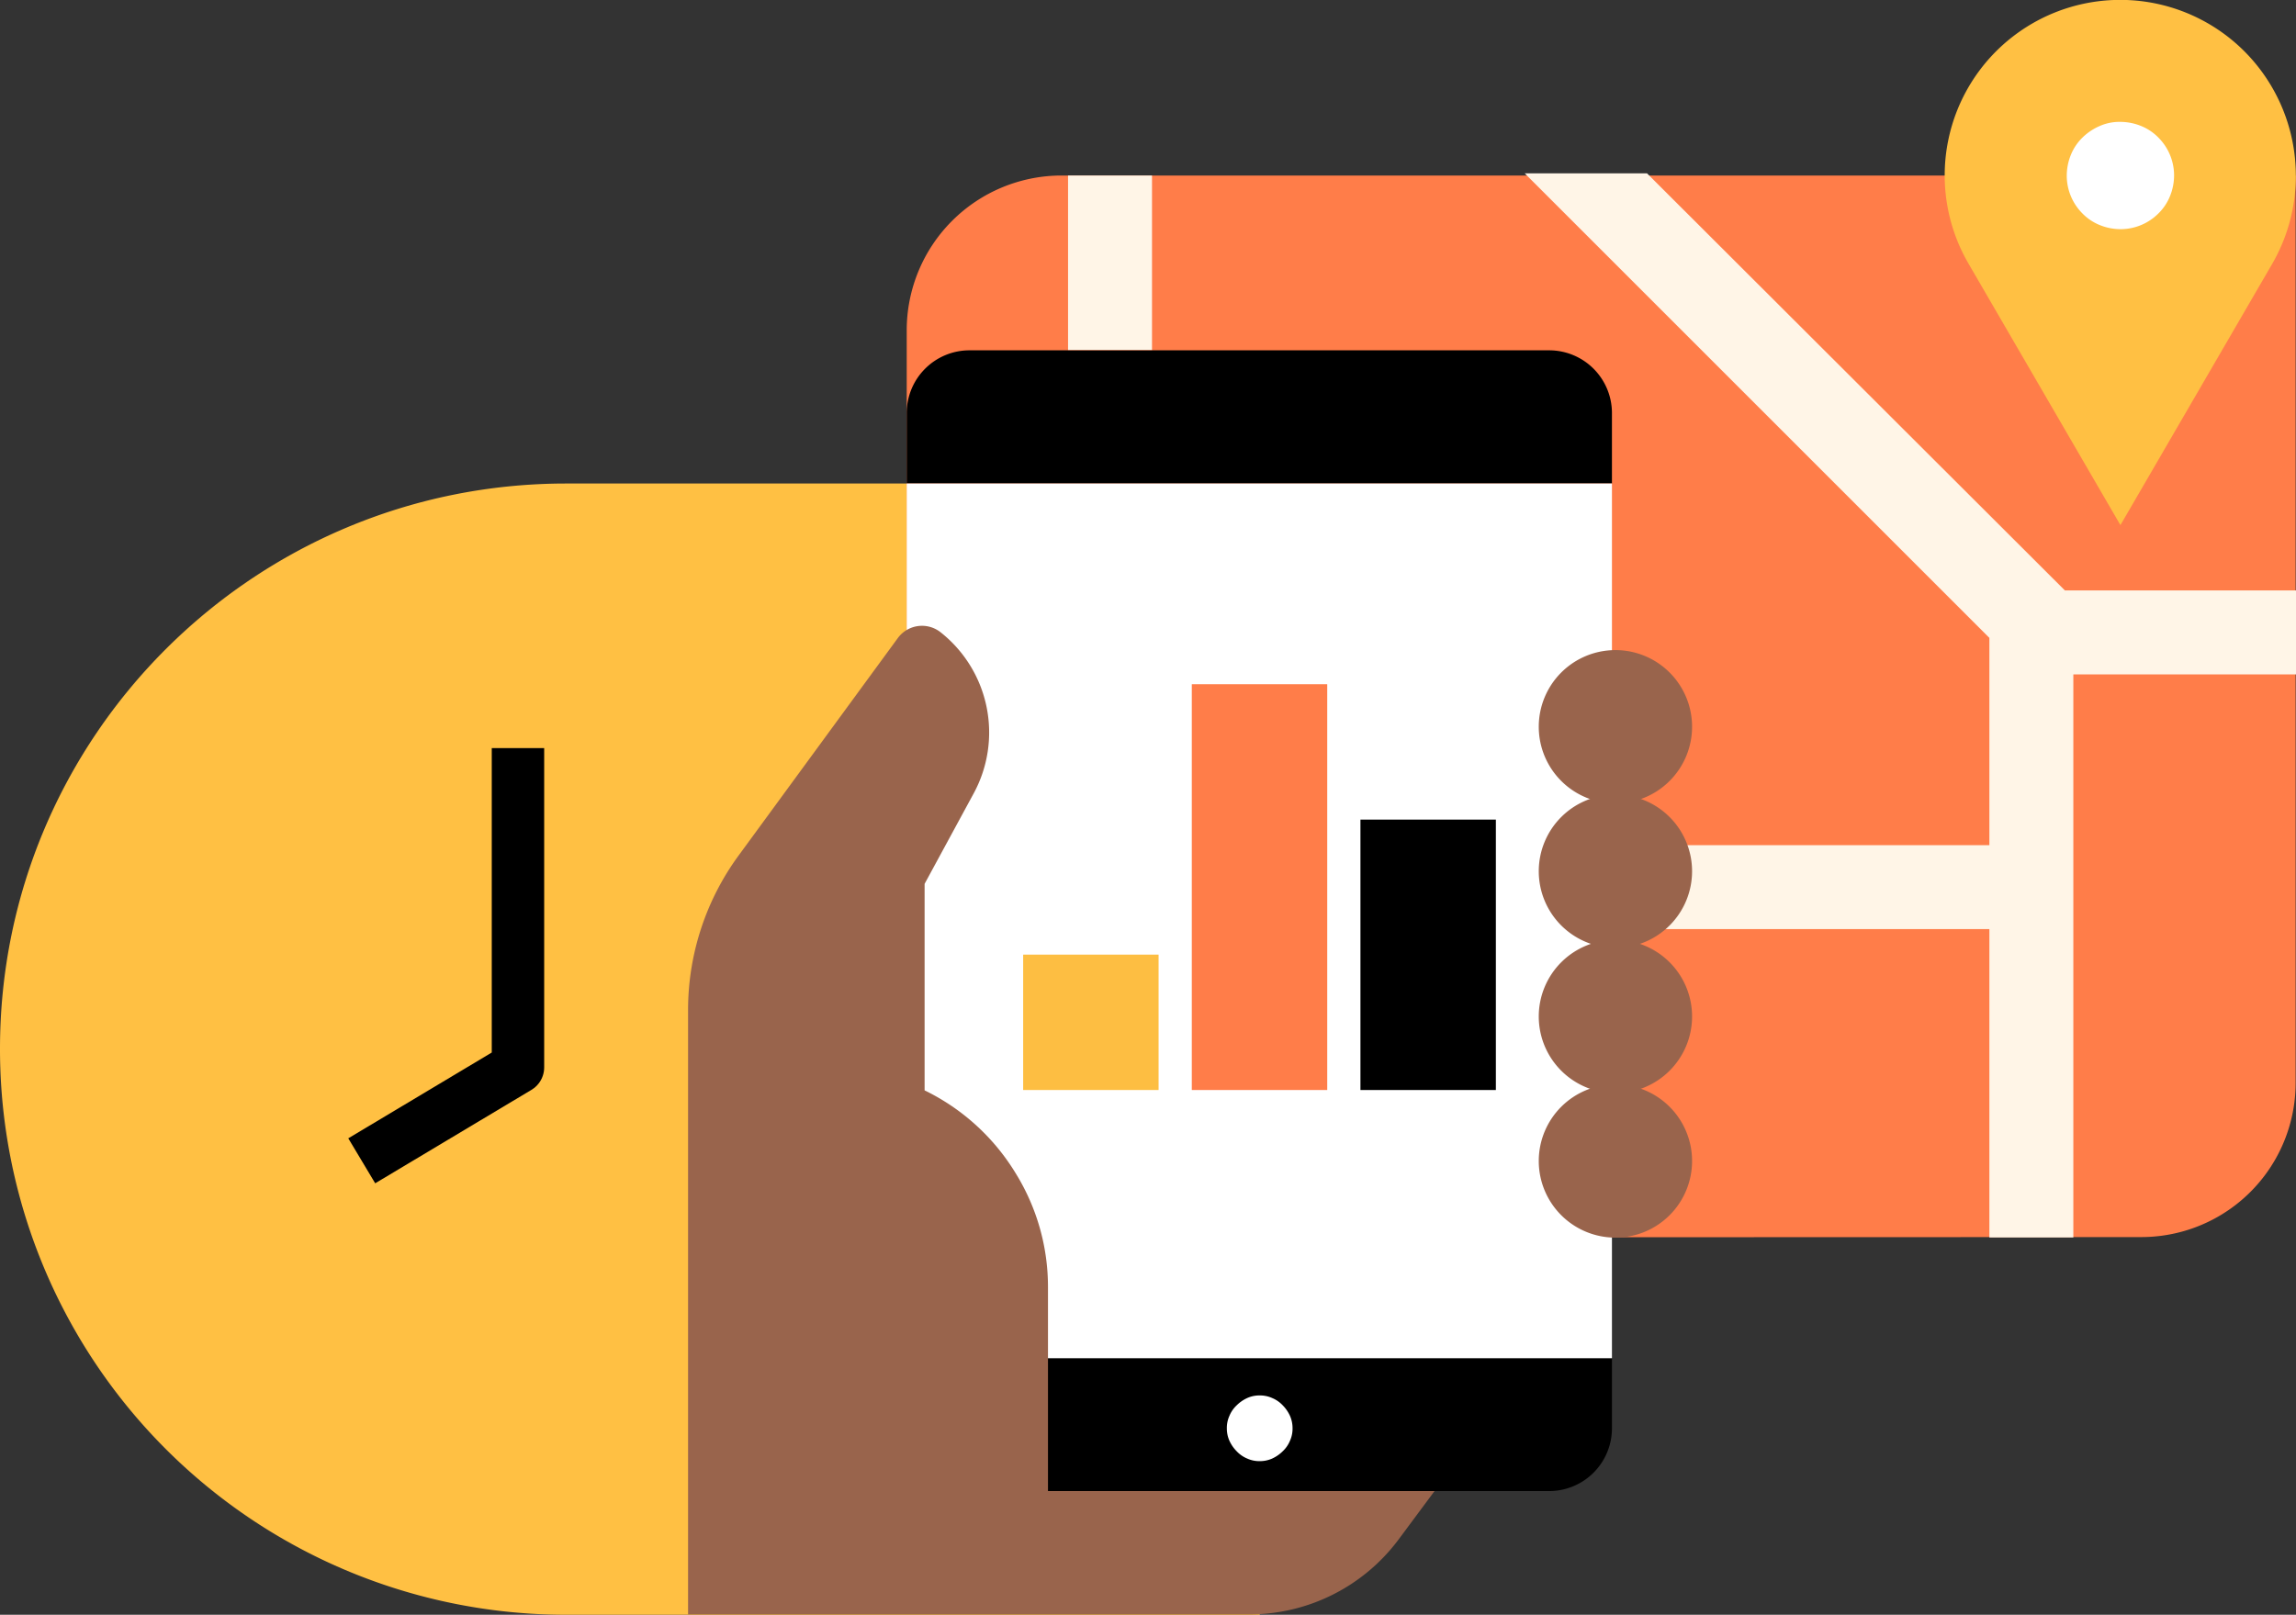
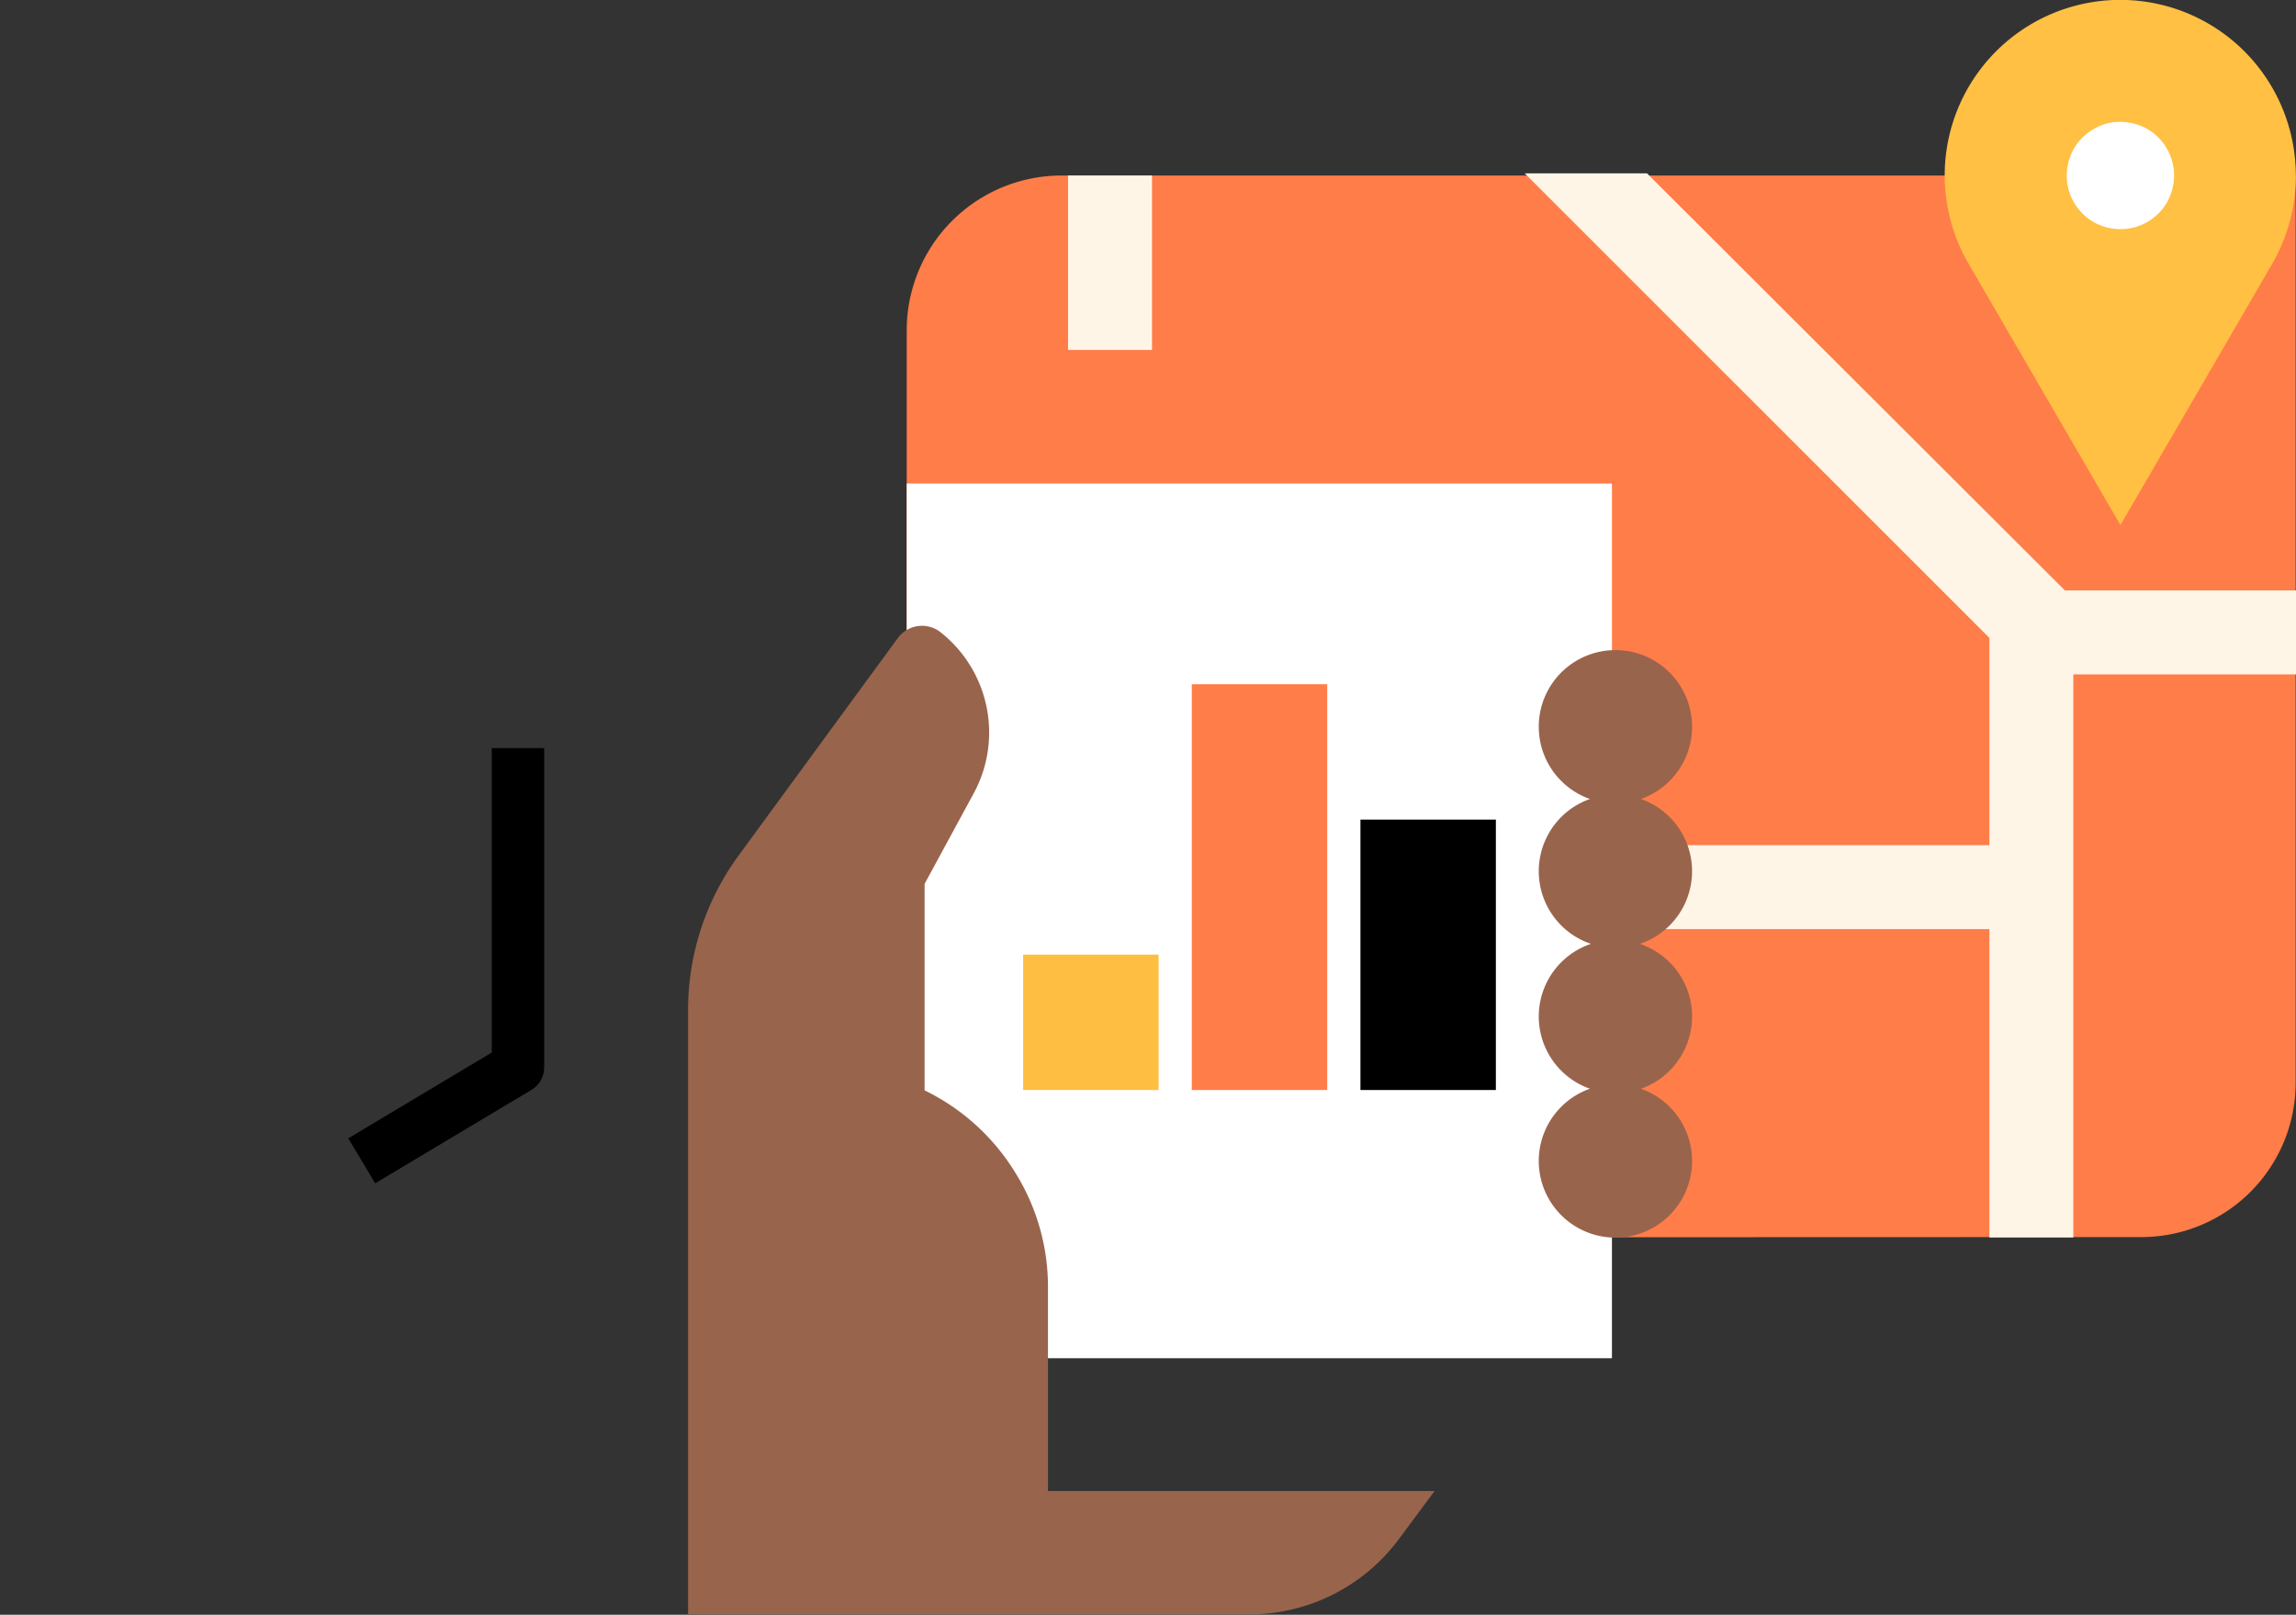
<svg xmlns="http://www.w3.org/2000/svg" id="Group_6323" data-name="Group 6323" viewBox="0 0 629 442.5">
  <rect x="0" y="0" width="629" height="442.5" fill="#333333" stroke="none" />
  <defs>
    <style>.cls-1{fill:#ffc043;}.cls-2,.cls-8{fill:none;}.cls-2{stroke:#000;stroke-linejoin:round;stroke-width:14.36px;}.cls-3{fill:#ff7d49;}.cls-4{fill:#fff;}.cls-5{fill:#99644c;}.cls-6{fill:#fdbe42;}.cls-7{fill:#fff5e7;}.cls-8{stroke:#fff5e7;stroke-miterlimit:10;stroke-width:23px;}</style>
  </defs>
  <title>Pricing_SVG_v2</title>
-   <path id="Path_7763" data-name="Path 7763" class="cls-1" d="M155.1,132.5h190v310h-190A155.05,155.05,0,0,1,0,287.5v-.1c0-85.5,69.4-154.9,155.1-154.9" />
  <path id="Path_7764" data-name="Path 7764" class="cls-2" d="M141.9,205v87.5L99.1,318.1" />
  <path id="Path_7765" data-name="Path 7765" class="cls-3" d="M586.6,339l-338.2.1V90.5a42.42,42.42,0,0,1,42.4-42.4H628.9V296.6A42.27,42.27,0,0,1,586.76,339h-.16" />
-   <path id="Path_7766" data-name="Path 7766" d="M248.4,372.1v19.3a17.2,17.2,0,0,0,17.2,17.2H424.4a17.2,17.2,0,0,0,17.2-17.2h0V372.1Z" />
-   <path id="Path_7767" data-name="Path 7767" d="M441.6,132.5V113.2A17.2,17.2,0,0,0,424.4,96H265.6a17.2,17.2,0,0,0-17.2,17.2v19.3Z" />
  <rect id="Rectangle_4061" data-name="Rectangle 4061" class="cls-4" x="248.4" y="132.5" width="193.2" height="239.7" />
-   <path id="Path_7768" data-name="Path 7768" class="cls-4" d="M345.1,382.4a8,8,0,0,1,3.4.7,8.33,8.33,0,0,1,2.9,2,10,10,0,0,1,2,2.9,8.28,8.28,0,0,1,.7,3.4,8,8,0,0,1-.7,3.4,8.33,8.33,0,0,1-2,2.9,10,10,0,0,1-2.9,2,8.28,8.28,0,0,1-3.4.7,8,8,0,0,1-3.4-.7,8.33,8.33,0,0,1-2.9-2,10,10,0,0,1-2-2.9,8.28,8.28,0,0,1-.7-3.4,8,8,0,0,1,.7-3.4,8.33,8.33,0,0,1,2-2.9,10,10,0,0,1,2.9-2,8,8,0,0,1,3.4-.7" />
  <path id="Path_7769" data-name="Path 7769" class="cls-5" d="M457.4,214a21,21,0,1,1,0-29.7,21,21,0,0,1,0,29.7h0" />
-   <path id="Path_7771" data-name="Path 7771" class="cls-5" d="M457.4,293.4a21,21,0,1,1,0-29.7,21,21,0,0,1,0,29.7h0" />
+   <path id="Path_7771" data-name="Path 7771" class="cls-5" d="M457.4,293.4a21,21,0,1,1,0-29.7,21,21,0,0,1,0,29.7" />
  <path id="Path_7772" data-name="Path 7772" class="cls-5" d="M457.4,333a21,21,0,1,1,0-29.7,21,21,0,0,1,0,29.7h0" />
  <path class="cls-5" d="M393,408.6l-9.8,13.2a51,51,0,0,1-41,20.6H188.5V276.9a71.66,71.66,0,0,1,13.8-42.4L246,174.8a8.21,8.21,0,0,1,11.48-1.69l.12.09a35,35,0,0,1,9.1,44.3l-13.4,24.7v56.6l1.4.7a59.82,59.82,0,0,1,23.6,22.1,59.16,59.16,0,0,1,8.8,31.2v55.8Z" />
  <rect id="Rectangle_4062" data-name="Rectangle 4062" class="cls-6" x="280.3" y="261.6" width="37.1" height="37.1" />
  <rect id="Rectangle_4063" data-name="Rectangle 4063" class="cls-3" x="326.5" y="187.5" width="37.1" height="111.2" />
  <rect id="Rectangle_4064" data-name="Rectangle 4064" x="372.7" y="224.6" width="37.1" height="74.1" />
  <path id="Path_7775" data-name="Path 7775" class="cls-1" d="M614.9,14.1a48.09,48.09,0,0,0-75.7,58l41.7,71.8,41.7-71.8a48.28,48.28,0,0,0-7.7-58" />
  <path id="Path_7776" data-name="Path 7776" class="cls-4" d="M580.9,33.4a15.14,15.14,0,0,1,5.6,1.1,13.9,13.9,0,0,1,4.8,3.2,14.66,14.66,0,0,1,4.3,10.4,15.14,15.14,0,0,1-1.1,5.6,13.9,13.9,0,0,1-3.2,4.8,14.66,14.66,0,0,1-10.4,4.3,15.14,15.14,0,0,1-5.6-1.1,13.9,13.9,0,0,1-4.8-3.2,14.66,14.66,0,0,1-4.3-10.4,15.14,15.14,0,0,1,1.1-5.6,13.9,13.9,0,0,1,3.2-4.8,15.52,15.52,0,0,1,4.8-3.2,13.33,13.33,0,0,1,5.6-1.1" />
  <polygon class="cls-7" points="629 161.8 629 184.8 568 184.8 568 339.1 545 339.1 545 254.6 452.5 254.6 452.5 231.6 545 231.6 545 174.8 417.7 47.5 451.2 47.5 565.69 161.8 629 161.8" />
  <line id="Line_317" data-name="Line 317" class="cls-8" x1="304.1" y1="95.9" x2="304.1" y2="48.1" />
  <path id="Path_7770" data-name="Path 7770" class="cls-5" d="M457.4,253.6a21,21,0,1,1,0-29.7,21,21,0,0,1,0,29.7h0" />
</svg>